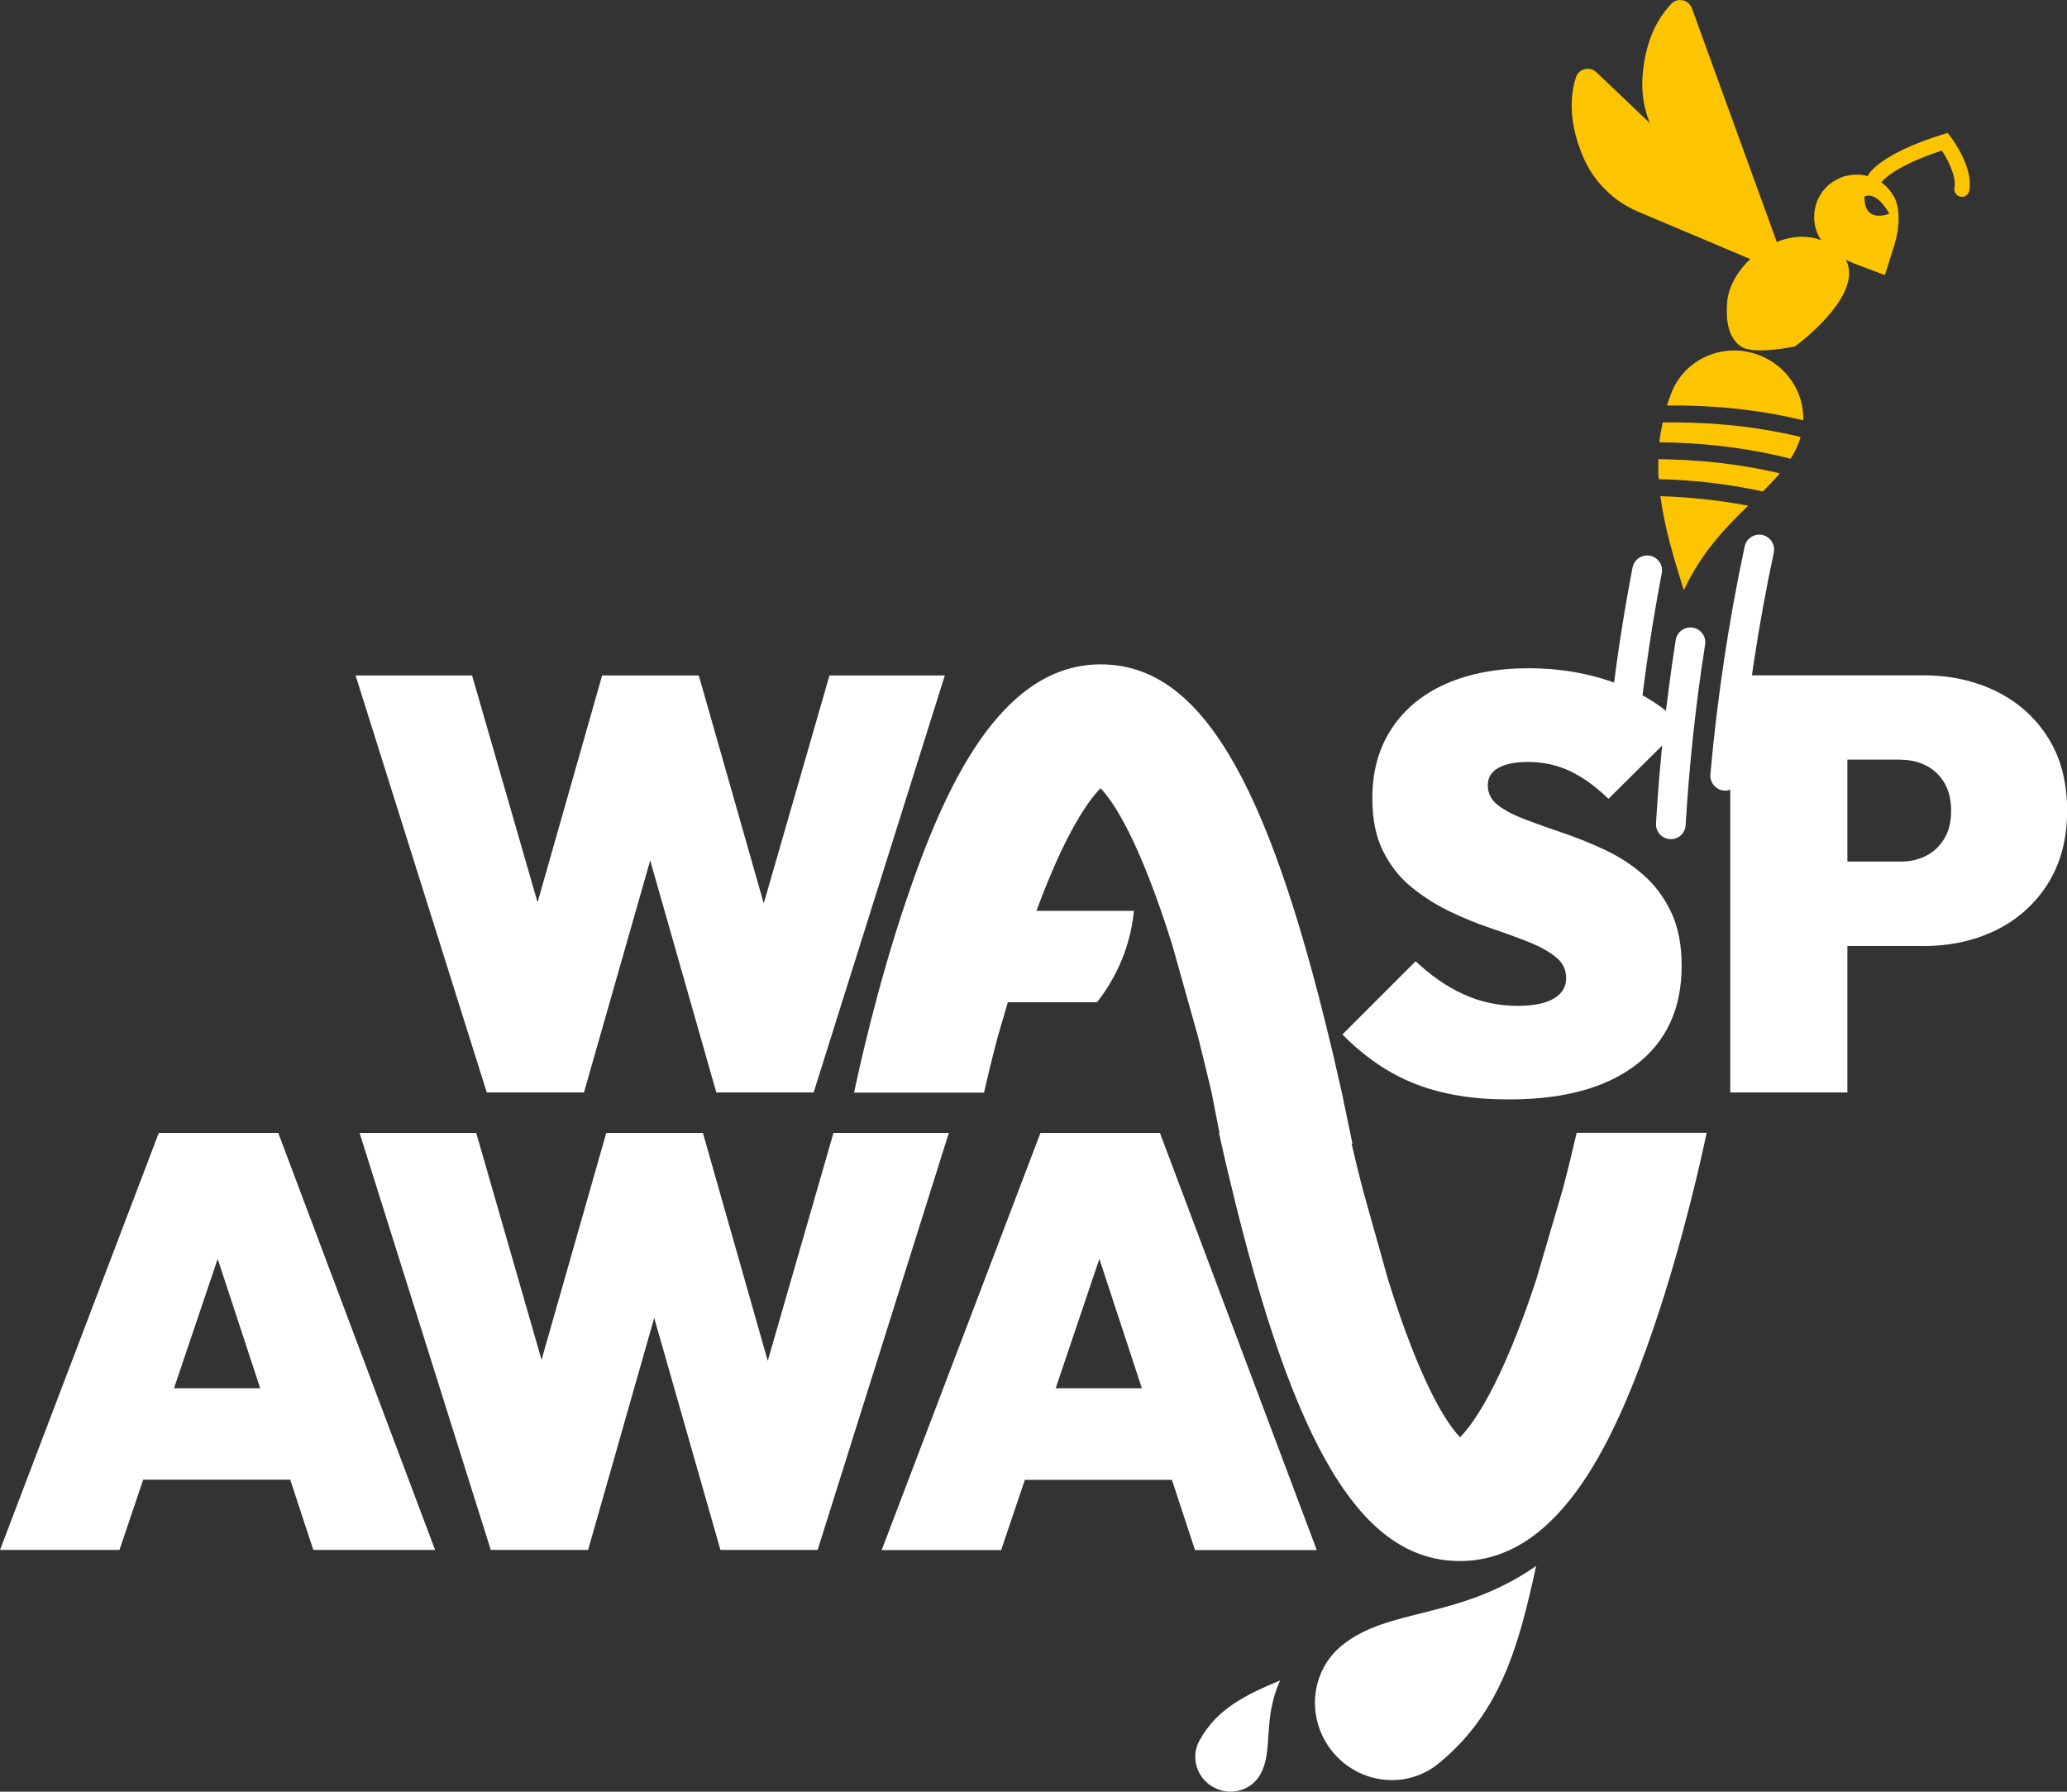
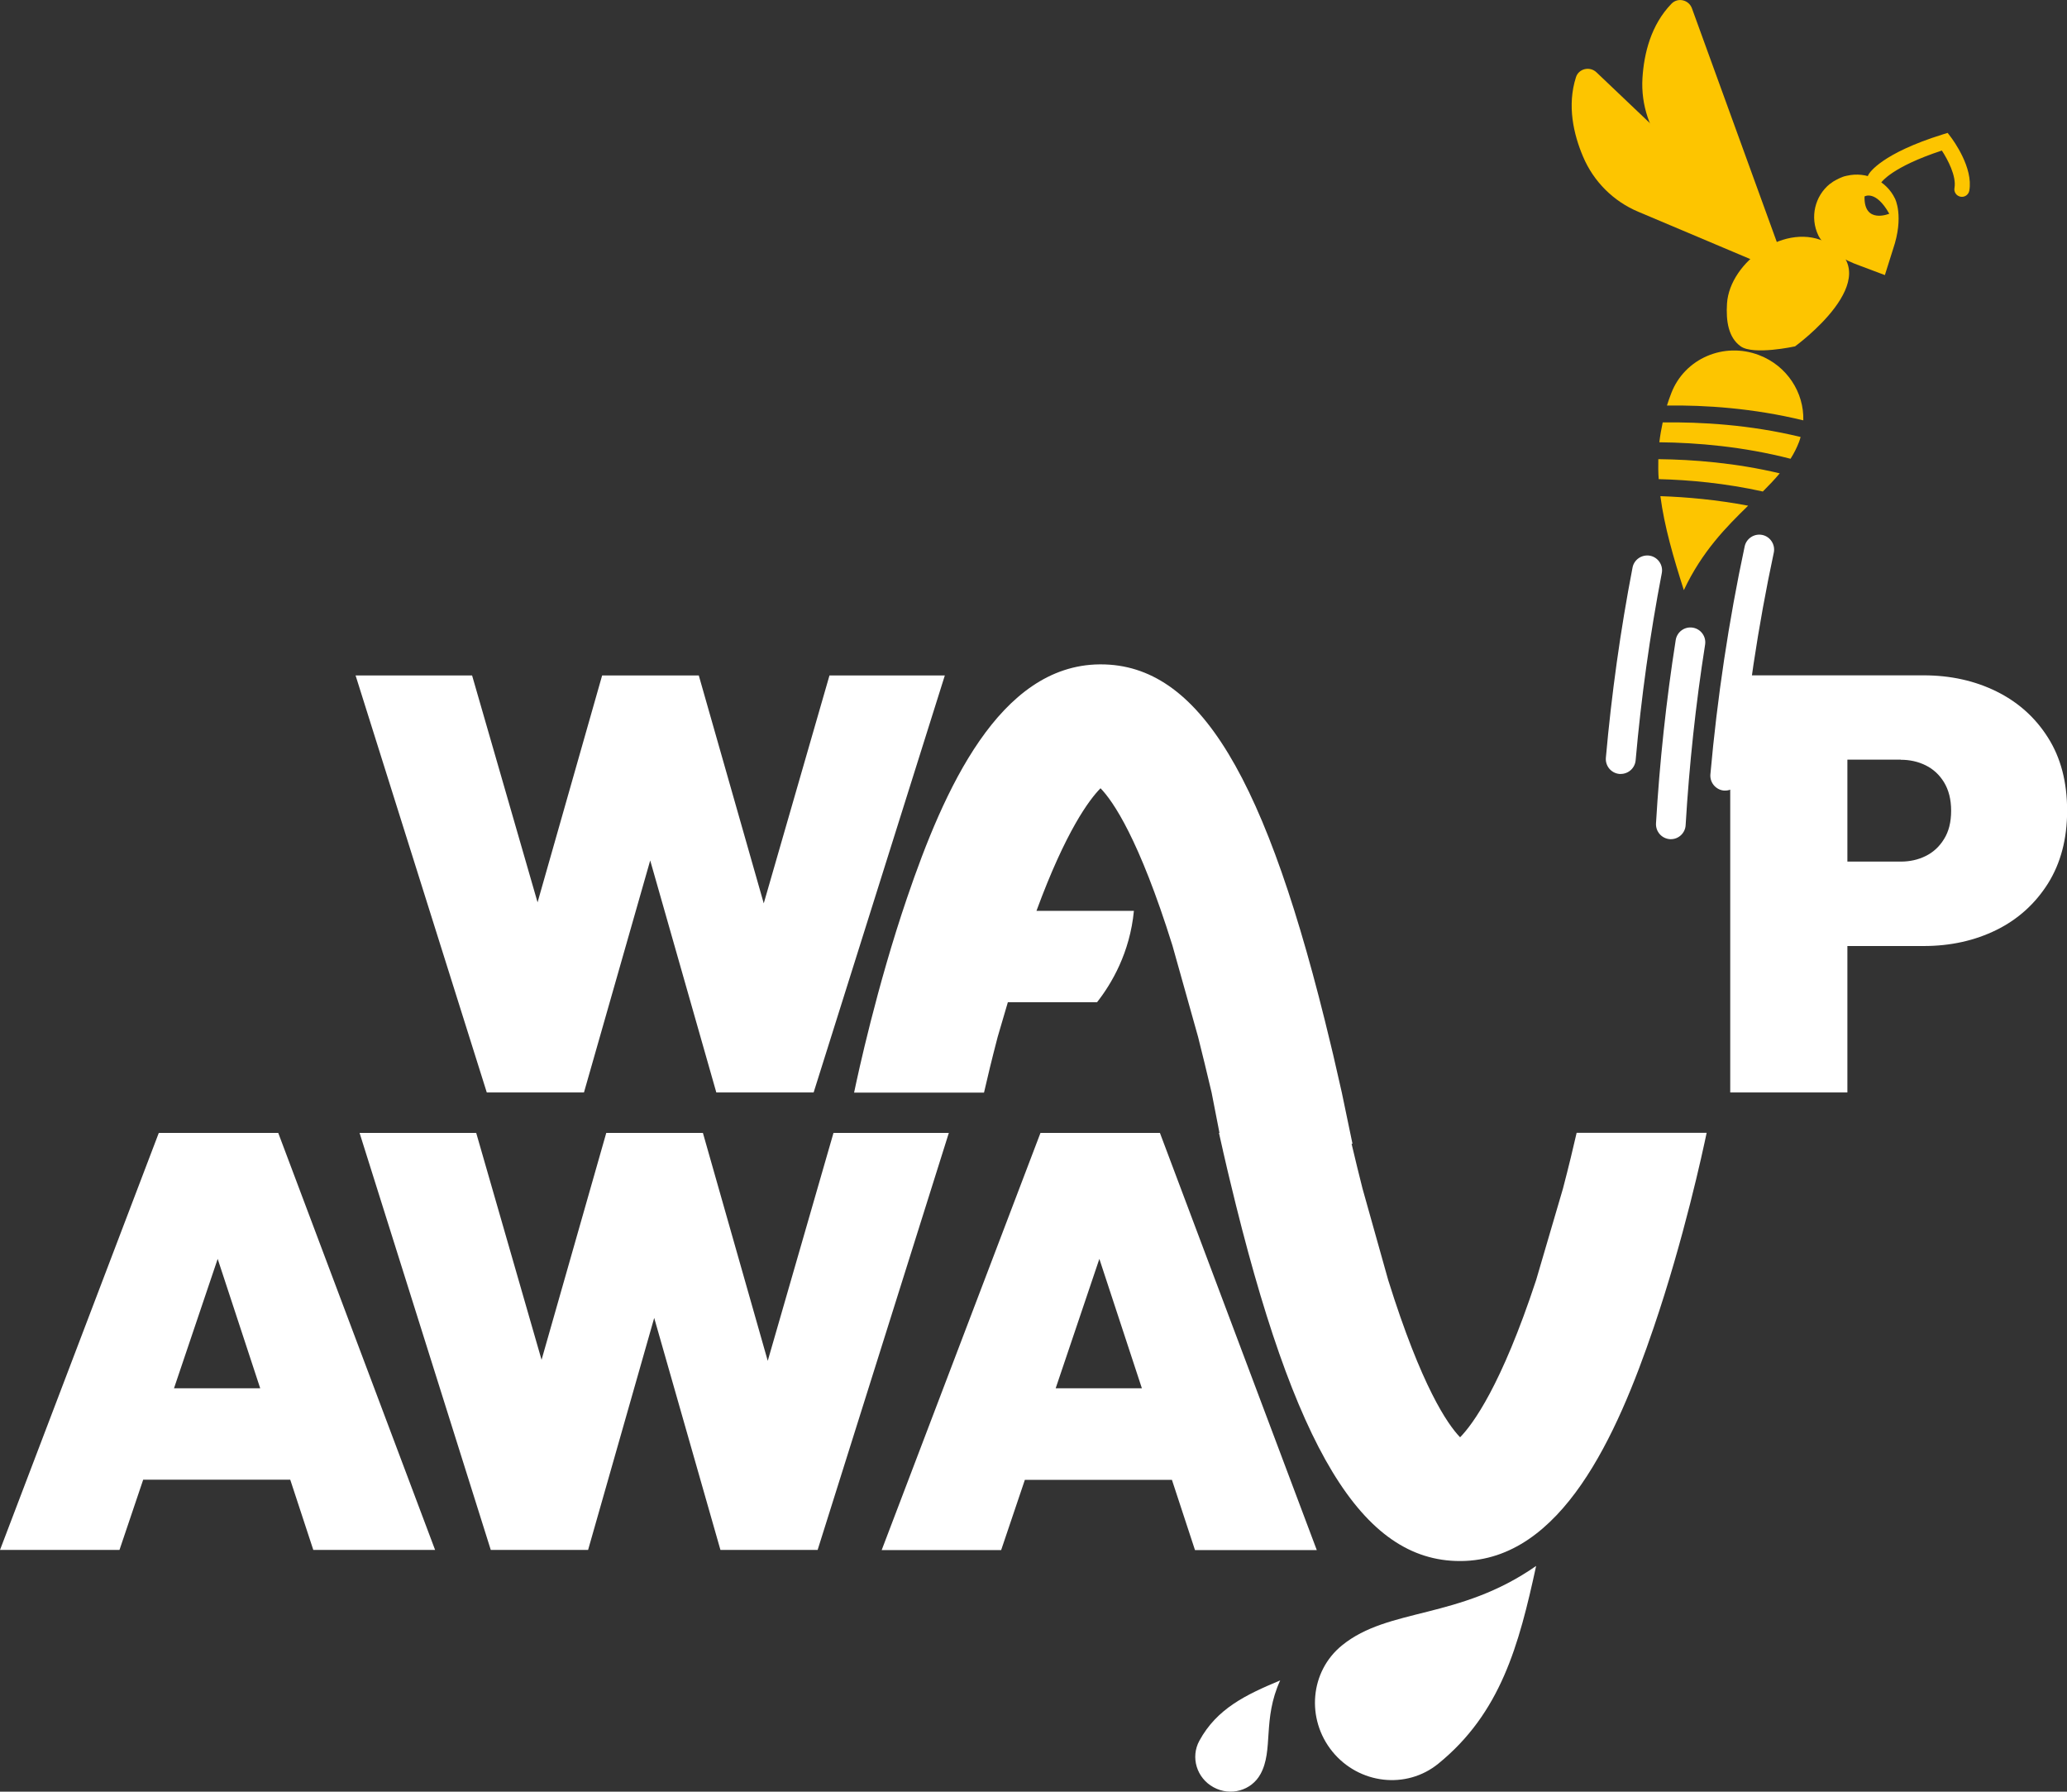
<svg xmlns="http://www.w3.org/2000/svg" version="1.1" id="Laag_1" x="0px" y="0px" viewBox="0 0 160.38 138.99" style="enable-background:new 0 0 160.38 138.99;" xml:space="preserve">
  <rect x="0" y="0" width="160.38" height="138.99" fill="#333333" stroke="none" />
  <style type="text/css">
	.st0{fill:#FFFFFF;}
	.st1{fill:#FDC500;}
</style>
  <g>
    <polygon class="st0" points="64.36,52.4 59.26,70.08 54.22,52.4 46.72,52.4 41.71,70 36.63,52.4 27.59,52.4 37.77,84.75    45.31,84.75 50.45,66.75 55.58,84.75 63.13,84.75 73.31,52.4  " />
-     <path class="st0" d="M126.96,82.59c2.35-1.8,3.52-4.36,3.52-7.66c0-1.64-0.27-3.03-0.82-4.18c-0.55-1.15-1.27-2.11-2.16-2.89   c-0.89-0.77-1.87-1.41-2.93-1.91c-1.06-0.5-2.13-0.93-3.2-1.3c-1.08-0.36-2.06-0.71-2.95-1.05c-0.89-0.33-1.61-0.7-2.16-1.11   c-0.55-0.41-0.82-0.93-0.82-1.57c0-0.61,0.28-1.06,0.84-1.36c0.56-0.3,1.31-0.45,2.25-0.45c1.18,0,2.27,0.23,3.27,0.7   c1,0.47,2,1.19,3,2.16l5.73-5.68c-1.36-1.42-3.08-2.52-5.16-3.29c-2.08-0.77-4.33-1.16-6.75-1.16c-2.45,0-4.59,0.4-6.41,1.2   c-1.82,0.8-3.23,1.96-4.23,3.48c-1,1.51-1.5,3.32-1.5,5.41c0,1.61,0.27,2.96,0.82,4.07c0.55,1.11,1.26,2.03,2.16,2.77   c0.89,0.74,1.87,1.37,2.93,1.89c1.06,0.52,2.13,0.95,3.2,1.32c1.07,0.36,2.06,0.72,2.95,1.07c0.89,0.35,1.61,0.74,2.16,1.18   c0.55,0.44,0.82,0.99,0.82,1.66c0,0.67-0.32,1.19-0.95,1.57c-0.64,0.38-1.58,0.57-2.82,0.57c-1.48,0-2.88-0.3-4.18-0.89   c-1.3-0.59-2.54-1.45-3.73-2.57l-5.68,5.68c1.73,1.76,3.61,3.04,5.66,3.84c2.05,0.8,4.45,1.2,7.2,1.2   C121.3,85.3,124.61,84.4,126.96,82.59z" />
    <path class="st0" d="M143.34,73.39h5.91c2.09,0,3.98-0.42,5.66-1.25c1.68-0.83,3.01-2.04,4-3.61c0.98-1.57,1.48-3.45,1.48-5.64   c0-2.21-0.49-4.1-1.48-5.66c-0.98-1.56-2.32-2.76-4-3.59c-1.68-0.83-3.57-1.25-5.66-1.25h-5.91h-1.73h-7.36v32.36h9.09V73.39z    M147.48,58.94c0.7,0,1.34,0.14,1.93,0.43c0.59,0.29,1.07,0.73,1.43,1.32c0.36,0.59,0.55,1.33,0.55,2.2c0,0.88-0.18,1.61-0.55,2.2   c-0.36,0.59-0.84,1.03-1.43,1.32c-0.59,0.29-1.23,0.43-1.93,0.43h-4.14v-7.91H147.48z" />
    <polygon class="st0" points="64.67,87.89 59.57,105.57 54.54,87.89 47.04,87.89 42.02,105.49 36.95,87.89 27.9,87.89 38.08,120.24    45.63,120.24 50.76,102.24 55.9,120.24 63.44,120.24 73.62,87.89  " />
    <path class="st0" d="M80.73,87.89l-12.32,32.36h9.27l1.84-5.45h11.41l1.79,5.45h9.45L90,87.89H80.73z M81.91,107.7l3.39-10.04   l3.3,10.04H81.91z" />
    <path class="st0" d="M12.32,87.89L0,120.24h9.27l1.84-5.45h11.41l1.79,5.45h9.45L21.59,87.89H12.32z M13.5,107.7l3.39-10.04   l3.3,10.04H13.5z" />
    <g>
      <g>
        <path class="st0" d="M133.86,61.33c-0.03,0-0.07,0-0.1,0c-0.63-0.06-1.1-0.62-1.05-1.25c0.53-5.94,1.42-11.89,2.66-17.69     c0.13-0.62,0.75-1.02,1.37-0.89c0.62,0.13,1.02,0.75,0.89,1.37c-1.22,5.71-2.1,11.57-2.62,17.41     C134.95,60.88,134.45,61.33,133.86,61.33z" />
      </g>
      <g>
        <path class="st0" d="M125.75,60.04c-0.03,0-0.07,0-0.1,0c-0.64-0.06-1.1-0.62-1.05-1.25c0.44-4.94,1.13-9.9,2.07-14.76     c0.12-0.63,0.73-1.03,1.35-0.92c0.63,0.12,1.04,0.73,0.92,1.35c-0.92,4.78-1.6,9.66-2.03,14.53     C126.85,59.59,126.35,60.04,125.75,60.04z" />
      </g>
      <g>
        <path class="st0" d="M129.65,65.1c-0.02,0-0.05,0-0.07,0c-0.64-0.04-1.12-0.58-1.09-1.22c0.28-4.75,0.79-9.53,1.53-14.23     c0.1-0.63,0.69-1.06,1.32-0.96c0.63,0.1,1.06,0.69,0.96,1.32c-0.73,4.62-1.23,9.33-1.51,14C130.76,64.62,130.25,65.1,129.65,65.1     z" />
      </g>
    </g>
    <path class="st1" d="M135.05,26.86c-0.94-0.68-1.14-1.95-1.05-3.32c0.21-3.23,4.62-6.45,7.86-4.66c4.78,2.65-2.58,7.99-2.58,7.99   S136.04,27.58,135.05,26.86z" />
    <g>
      <path class="st1" d="M145.18,14.31c-0.26-0.17-0.36-0.5-0.2-0.77c0.09-0.16,1.04-1.64,5.75-3.11l0.39-0.12l0.25,0.33    c0.18,0.24,1.75,2.37,1.43,4.15c-0.06,0.32-0.36,0.53-0.68,0.47c-0.32-0.06-0.53-0.36-0.47-0.68c0.16-0.91-0.52-2.2-0.98-2.9    c-3.87,1.27-4.67,2.44-4.68,2.45C145.81,14.39,145.45,14.48,145.18,14.31C145.18,14.31,145.18,14.31,145.18,14.31z" />
    </g>
    <path class="st1" d="M131.28,0.65l6.6,18.17c0.37,1.02-0.95,1.79-1.65,0.97l-6.86-8c-1.36-1.59-2.06-3.65-1.93-5.74   c0.12-1.89,0.65-4.11,2.25-5.76C130.18-0.22,131.04-0.02,131.28,0.65z" />
    <path class="st1" d="M123.87,5.61l14.01,13.32c0.78,0.75-0.05,2.02-1.05,1.6l-9.71-4.1c-1.93-0.81-3.47-2.34-4.29-4.28   c-0.74-1.74-1.25-3.97-0.55-6.16C122.49,5.32,123.36,5.12,123.87,5.61z" />
    <path class="st1" d="M147.03,15.4c-0.68-1.41-2.24-2.11-3.71-1.77c0,0,0,0-0.01,0c-0.05,0.01-0.11,0.03-0.16,0.04   c-0.01,0-0.01,0-0.02,0c-0.05,0.02-0.1,0.03-0.15,0.05c-0.01,0-0.02,0-0.02,0.01c-0.05,0.02-0.1,0.04-0.15,0.06   c-0.01,0-0.01,0-0.02,0.01c-0.06,0.02-0.11,0.05-0.17,0.08c0,0,0,0,0,0c0,0,0,0,0,0c-0.06,0.03-0.11,0.06-0.16,0.08   c-0.01,0-0.01,0.01-0.02,0.01c-0.05,0.03-0.1,0.06-0.14,0.08c-0.01,0-0.01,0.01-0.02,0.01c-0.05,0.03-0.09,0.06-0.13,0.09   c0,0-0.01,0.01-0.01,0.01c-0.05,0.03-0.09,0.07-0.14,0.1c0,0,0,0-0.01,0c-1.17,0.94-1.58,2.6-0.9,4.01c0,0,0.62,1.42,3.19,2.33   l1.65,0.62l0.32,0.12l0,0l0,0l0.1-0.32l0.53-1.68C147.76,16.77,147.03,15.4,147.03,15.4z M144.67,15.24c0,0,0.86-0.54,1.92,1.34   C146.59,16.58,144.61,17.41,144.67,15.24z" />
    <g>
      <path class="st1" d="M129.01,32.77c-0.11,0.51-0.2,1.03-0.26,1.54c2.93,0.03,6.49,0.33,10.18,1.28c0.26-0.41,0.48-0.84,0.66-1.31    c0.05-0.12,0.08-0.25,0.12-0.38C135.76,32.94,131.96,32.73,129.01,32.77z" />
      <path class="st1" d="M139.92,32.61c0.06-2.16-1.26-4.23-3.43-5.06c-2.74-1.05-5.78,0.27-6.81,2.94c-0.13,0.33-0.24,0.65-0.34,0.97    C132.3,31.42,136.02,31.66,139.92,32.61z" />
      <path class="st1" d="M128.67,35.62c-0.01,0.52-0.01,1.04,0.03,1.55c2.41,0.06,5.19,0.32,8.08,0.96c0.47-0.47,0.91-0.93,1.31-1.41    C134.68,35.91,131.39,35.65,128.67,35.62z" />
      <path class="st1" d="M128.83,38.49c0.31,2.36,1.01,4.75,1.82,7.29c1.41-2.99,3.28-4.89,4.99-6.55    C133.22,38.77,130.89,38.56,128.83,38.49z" />
    </g>
    <path class="st0" d="M122.33,87.89c-0.25,1.1-0.61,2.6-1.06,4.32l-2.08,7.09c-2.71,8.22-4.92,11.2-5.9,12.2   c-0.97-1-2.99-3.92-5.58-12.2l-1.99-7.09c-0.28-1.09-0.56-2.26-0.85-3.48l0.07,0l-0.83-3.98c-0.22-0.99-0.44-1.95-0.66-2.89   l-0.19-0.79c-4.99-20.89-10.25-29.53-17.85-29.53c-0.03,0-0.06,0-0.09,0c-7.79,0.07-12.08,9.71-14.94,18.11   c-2.35,6.89-3.81,13.67-4.11,15.11h10.08c0.25-1.1,0.61-2.6,1.06-4.32l0.79-2.69h6.92c1.13-1.44,2.55-3.84,2.86-7.09h-7.56   c2.28-6.2,4.1-8.63,4.97-9.51c0.97,1,2.99,3.92,5.58,12.2l1.99,7.09c0.34,1.35,0.69,2.79,1.05,4.32l0.61,3.13h-0.04   c0.1,0.46,0.21,0.92,0.31,1.37l0,0.01h0c0.12,0.51,0.23,1.01,0.35,1.51l0.19,0.79c4.99,20.89,10.25,29.53,17.85,29.53   c0.03,0,0.06,0,0.09,0c7.79-0.07,12.08-9.71,14.94-18.11c2.35-6.89,3.81-13.67,4.11-15.11H122.33z" />
    <path class="st0" d="M111.6,136.82c-2.48,2.02-6.16,1.59-8.22-0.94c-2.06-2.54-1.73-6.23,0.75-8.24c3.63-2.95,9.06-1.97,15.06-6.16   C117.85,127.66,116.43,132.89,111.6,136.82z" />
    <path class="st0" d="M93.06,135.04c-0.7,1.28-0.21,2.9,1.1,3.61c1.31,0.72,2.94,0.26,3.64-1.02c1.03-1.87,0.14-4.23,1.53-7.27   C96.65,131.48,94.42,132.55,93.06,135.04z" />
  </g>
</svg>